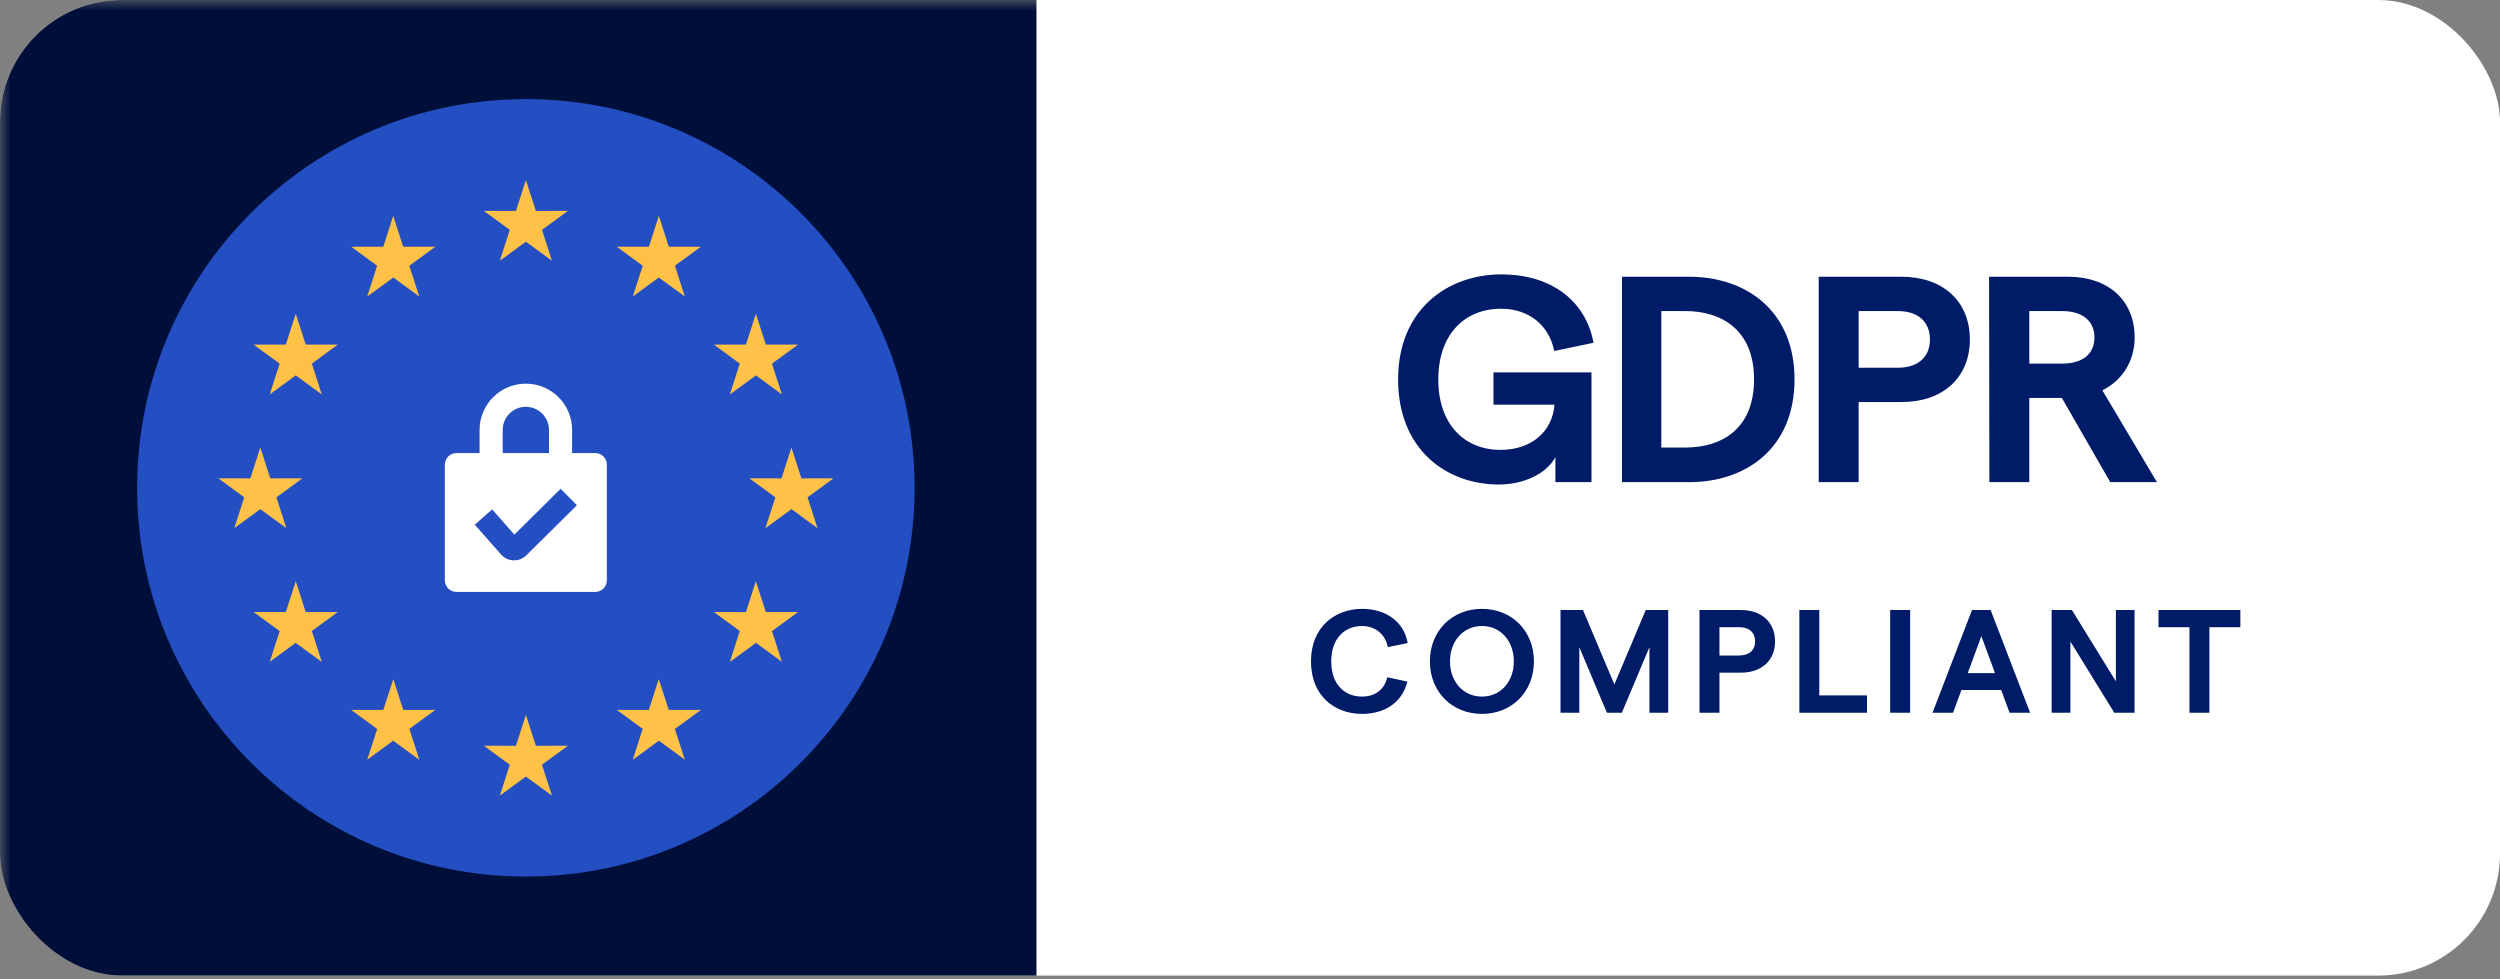
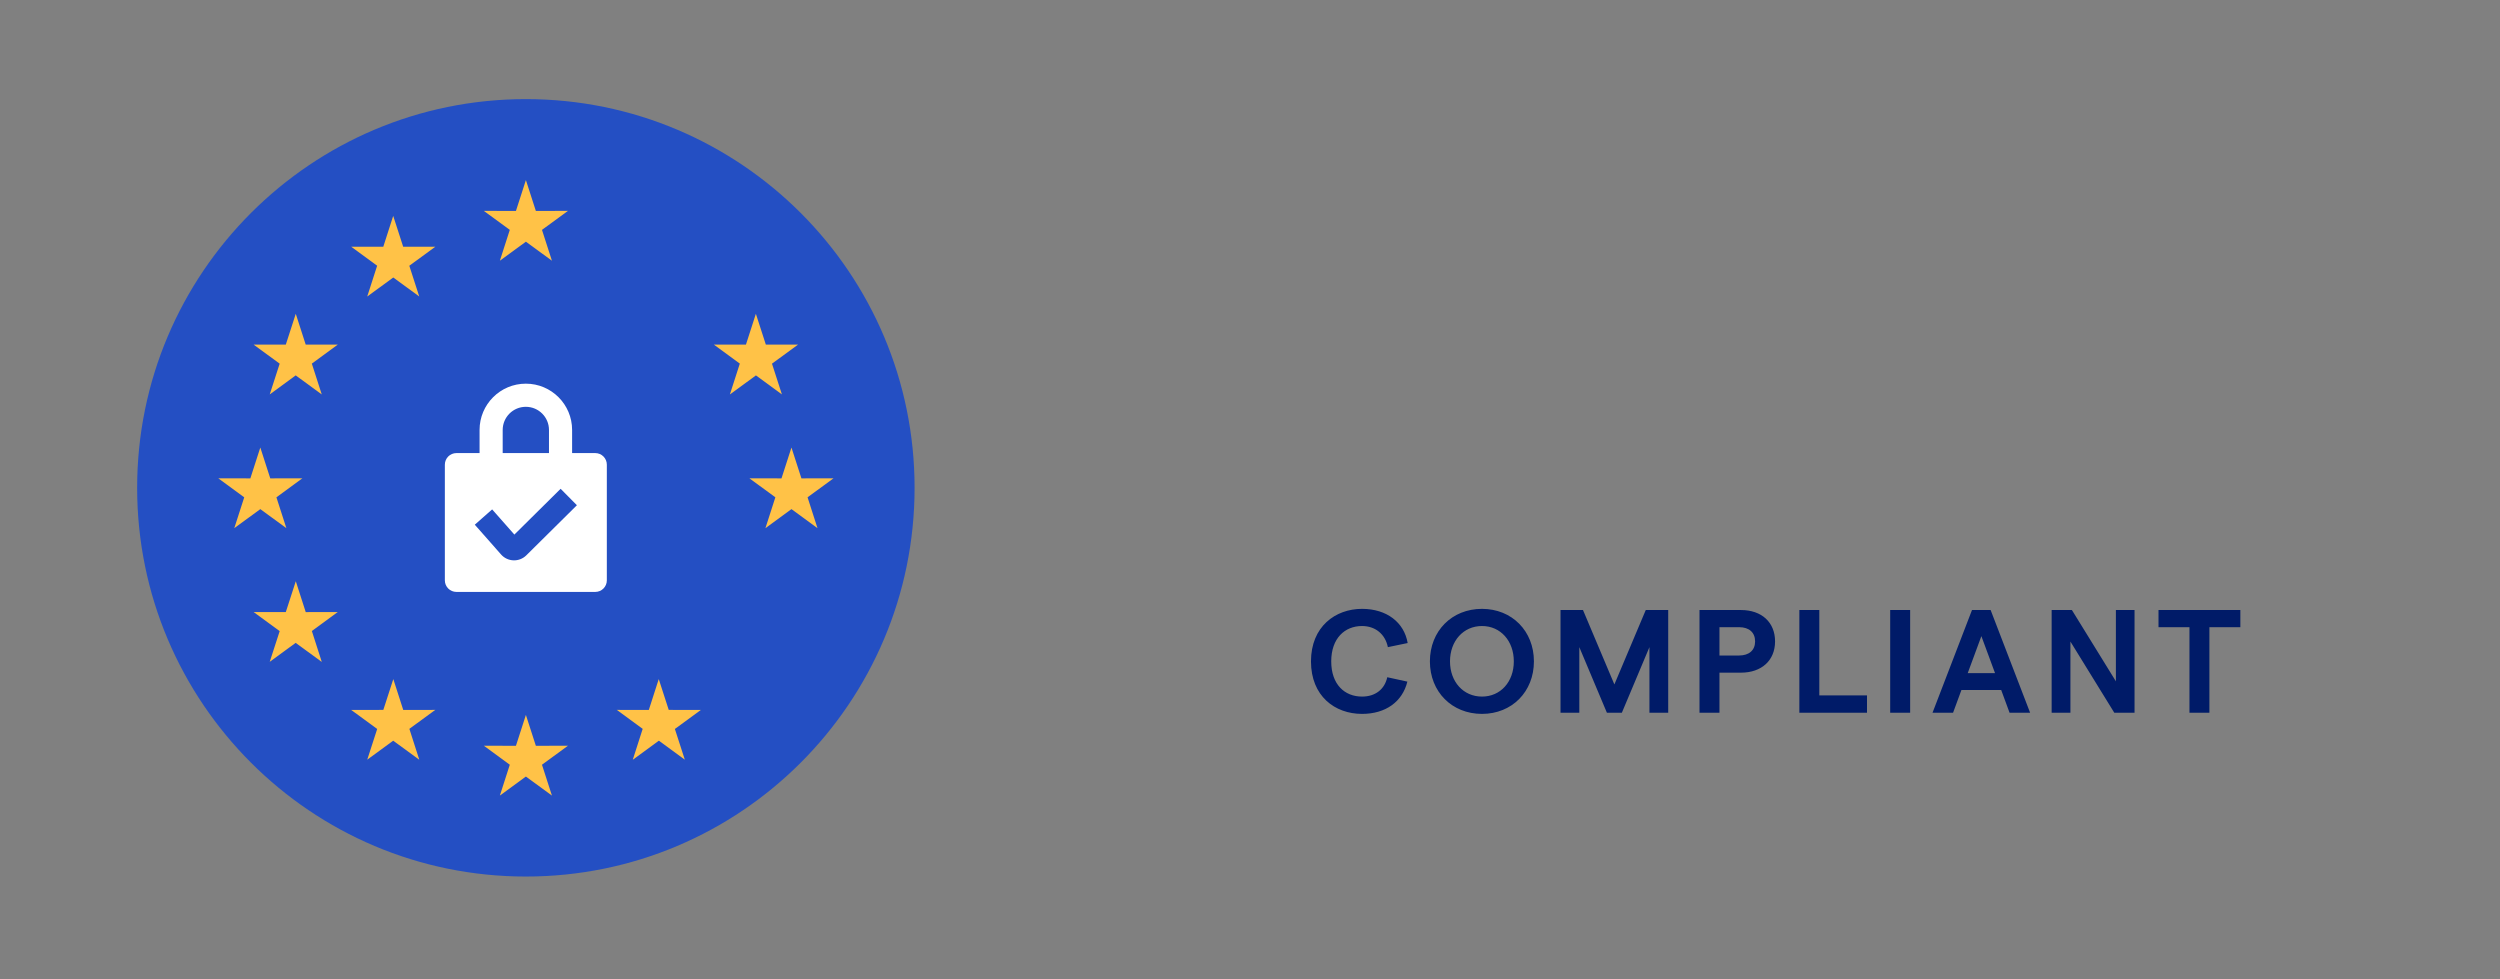
<svg xmlns="http://www.w3.org/2000/svg" width="120" height="47" viewBox="0 0 120 47" fill="none">
  <rect x="0" y="0" width="120" height="47" fill="#808080" stroke="none" />
  <g clip-path="url(#clip0_2146_2258)">
    <mask id="mask0_2146_2258" style="mask-type:luminance" maskUnits="userSpaceOnUse" x="0" y="0" width="65" height="105">
      <path d="M64.39 0.001H0V104.635H64.39V0.001Z" fill="white" />
    </mask>
    <g mask="url(#mask0_2146_2258)">
-       <path d="M49.756 0.001H0V46.83H49.756V0.001Z" fill="#000F3A" />
      <path d="M43.9 23.415C43.9 13.111 35.546 4.757 25.241 4.757C14.937 4.757 6.583 13.111 6.583 23.415C6.583 33.72 14.937 42.074 25.241 42.074C35.546 42.074 43.9 33.72 43.9 23.415Z" fill="#244FC3" />
      <path d="M23.233 10.122L24.765 10.125L25.243 8.644L25.721 10.125L27.253 10.122L27.264 10.12L27.261 10.122H27.264L27.256 10.127L26.015 11.034L26.492 12.513L26.489 12.509L26.491 12.514L25.243 11.601L23.995 12.514L23.997 12.509L23.994 12.513L24.47 11.034L23.23 10.127L23.222 10.122H23.224L23.222 10.12L23.233 10.122Z" fill="#FFC247" />
      <path d="M25.243 34.317L24.765 35.798L23.233 35.795L23.222 35.793L23.224 35.795H23.222L23.23 35.799L24.47 36.707L23.994 38.186L23.997 38.182L23.995 38.187L25.243 37.274L26.491 38.187L26.489 38.182L26.492 38.186L26.015 36.707L27.256 35.799L27.264 35.795H27.261L27.264 35.793L27.253 35.795L25.721 35.798L25.243 34.317Z" fill="#FFC247" />
      <path d="M12.495 21.481L12.017 22.962L10.486 22.959L10.474 22.957L10.477 22.959H10.474L10.483 22.963L11.723 23.871L11.246 25.35L11.25 25.346L11.247 25.351L12.495 24.438L13.744 25.351L13.741 25.346L13.745 25.35L13.268 23.871L14.508 22.963L14.517 22.959H14.514L14.517 22.957L14.505 22.959L12.973 22.962L12.495 21.481Z" fill="#FFC247" />
      <path d="M17.628 14.233L18.877 13.32L20.119 14.228L20.125 14.235L20.124 14.232L20.126 14.233L20.122 14.227L19.647 12.756L20.895 11.844L20.896 11.843L20.897 11.842L20.892 11.843L19.352 11.842L18.874 10.363L18.398 11.843L16.861 11.842L16.855 11.841L16.856 11.842H16.855L16.859 11.844L18.103 12.754L17.627 14.232L17.63 14.229L17.628 14.233Z" fill="#FFC247" />
      <path d="M15.444 18.932L14.968 17.453L16.212 16.543L16.216 16.541H16.215L16.216 16.54L16.21 16.541L14.674 16.542L14.197 15.062L13.719 16.541L12.179 16.542L12.174 16.542L13.424 17.456L12.949 18.926L12.945 18.933L12.947 18.931L12.946 18.934L12.952 18.928L14.194 18.019L15.443 18.933L15.441 18.928L15.444 18.932Z" fill="#FFC247" />
      <path d="M16.2 29.378L14.675 29.381L14.198 27.899L13.719 29.378L12.18 29.38L12.174 29.379L13.425 30.293L12.95 31.758L12.944 31.77L12.947 31.767L12.946 31.771L12.956 31.761L14.192 30.857L15.441 31.77L15.435 31.758L15.444 31.767L14.969 30.288L16.204 29.384L16.216 29.378H16.213L16.216 29.375L16.2 29.378Z" fill="#FFC247" />
      <path d="M20.881 34.075L19.356 34.078L18.879 32.596L18.4 34.075L16.861 34.077L16.855 34.076L18.105 34.99L17.631 36.455L17.625 36.466L17.628 36.464L17.627 36.468L17.637 36.458L18.873 35.553L20.122 36.466L20.116 36.454L20.125 36.464L19.65 34.985L20.885 34.08L20.897 34.075H20.893L20.897 34.072L20.881 34.075Z" fill="#FFC247" />
      <path d="M37.99 21.481L38.468 22.962L40 22.959L40.011 22.957L40.008 22.959H40.011L40.003 22.963L38.763 23.871L39.239 25.35L39.236 25.346L39.238 25.351L37.99 24.438L36.742 25.351L36.744 25.346L36.741 25.35L37.217 23.871L35.977 22.963L35.969 22.959H35.972L35.969 22.957L35.98 22.959L37.512 22.962L37.99 21.481Z" fill="#FFC247" />
-       <path d="M32.871 14.233L31.622 13.32L30.38 14.228L30.374 14.235L30.375 14.232L30.373 14.233L30.377 14.227L30.852 12.756L29.604 11.844L29.602 11.842L29.607 11.843L31.147 11.842L31.625 10.363L32.101 11.843L33.638 11.842L33.644 11.841L33.643 11.842H33.644L33.64 11.844L32.396 12.754L32.872 14.232L32.869 14.229L32.871 14.233Z" fill="#FFC247" />
      <path d="M35.035 18.932L35.511 17.453L34.267 16.543L34.263 16.541H34.264L34.263 16.54L34.269 16.541L35.805 16.542L36.282 15.062L36.76 16.541L38.3 16.542L38.305 16.542L37.055 17.456L37.53 18.926L37.534 18.933L37.532 18.931L37.533 18.934L37.527 18.928L36.285 18.019L35.036 18.933L35.038 18.928L35.035 18.932Z" fill="#FFC247" />
-       <path d="M34.279 29.378L35.804 29.382L36.28 27.899L36.76 29.378L38.298 29.38L38.305 29.379L37.054 30.293L37.528 31.758L37.535 31.77L37.532 31.767L37.533 31.771L37.522 31.761L36.287 30.857L35.037 31.77L35.044 31.758L35.035 31.767L35.51 30.288L34.274 29.384L34.263 29.378H34.266L34.263 29.375L34.279 29.378Z" fill="#FFC247" />
      <path d="M29.618 34.075L31.143 34.078L31.62 32.596L32.099 34.075L33.638 34.077L33.644 34.076L32.394 34.99L32.868 36.455L32.874 36.466L32.871 36.464L32.872 36.468L32.862 36.458L31.626 35.553L30.377 36.466L30.383 36.454L30.374 36.464L30.849 34.985L29.614 34.08L29.602 34.075H29.606L29.602 34.072L29.618 34.075Z" fill="#FFC247" />
      <path fill-rule="evenodd" clip-rule="evenodd" d="M23.019 20.638C23.019 19.411 24.013 18.416 25.24 18.416C26.467 18.416 27.461 19.411 27.461 20.638V21.748H28.573C28.879 21.748 29.128 21.997 29.128 22.304V27.857C29.128 28.164 28.879 28.412 28.573 28.412H21.909C21.602 28.412 21.353 28.164 21.353 27.857V22.304C21.353 21.997 21.602 21.748 21.909 21.748H23.019V20.638ZM26.351 20.638V21.748H24.129V20.638C24.129 20.024 24.627 19.527 25.24 19.527C25.853 19.527 26.351 20.024 26.351 20.638ZM23.158 25.602L22.79 25.186L23.623 24.451L23.991 24.867L24.69 25.66L26.515 23.853L26.91 23.462L27.691 24.251L27.297 24.642L25.263 26.656C24.922 26.993 24.369 26.975 24.052 26.616L23.158 25.602Z" fill="white" />
    </g>
-     <path d="M119.999 0H49.755V46.83H119.999V0Z" fill="white" />
-     <path d="M71.94 23.256C69.433 23.256 67.109 21.58 67.109 18.213C67.109 14.847 69.489 13.171 72.067 13.171C74.433 13.171 76.109 14.41 76.49 16.453L74.602 16.847C74.363 15.608 73.377 14.819 72.053 14.819C70.292 14.819 69.038 16.058 69.038 18.213C69.038 20.369 70.292 21.594 72.025 21.594C73.518 21.594 74.518 20.707 74.616 19.425H71.686V17.875H76.391V23.143H74.659V21.946C74.222 22.749 73.137 23.256 71.94 23.256ZM77.855 23.143V13.284H81.081C83.799 13.284 86.137 14.903 86.137 18.213C86.137 21.523 83.799 23.143 81.081 23.143H77.855ZM79.743 21.481H80.912C82.602 21.481 84.194 20.622 84.194 18.213C84.194 15.805 82.602 14.932 80.912 14.932H79.743V21.481ZM87.299 23.143V13.284H91.271C93.271 13.284 94.553 14.467 94.553 16.298C94.553 18.115 93.271 19.298 91.271 19.298H89.214V23.143H87.299ZM89.214 17.65H91.102C92.06 17.65 92.637 17.143 92.637 16.298C92.637 15.439 92.06 14.932 91.102 14.932H89.214V17.65ZM95.49 23.143L95.476 13.284H99.279C101.209 13.284 102.463 14.425 102.463 16.199C102.463 17.312 101.885 18.256 100.913 18.735L103.533 23.143H101.293L98.969 19.101H97.406V23.143H95.49ZM97.406 17.453H98.983C99.969 17.453 100.533 16.988 100.533 16.199C100.533 15.411 99.969 14.932 98.983 14.932H97.406V17.453Z" fill="#001B68" />
    <path d="M65.378 34.267C64.075 34.267 62.927 33.415 62.927 31.746C62.927 30.077 64.096 29.225 65.378 29.225C66.561 29.225 67.399 29.872 67.568 30.866L66.618 31.063C66.491 30.436 66.012 30.049 65.378 30.049C64.547 30.049 63.899 30.64 63.899 31.746C63.899 32.852 64.54 33.436 65.378 33.436C66.019 33.436 66.463 33.084 66.589 32.507L67.554 32.718C67.315 33.683 66.512 34.267 65.378 34.267ZM71.135 34.267C69.691 34.267 68.635 33.204 68.635 31.746C68.635 30.288 69.691 29.225 71.135 29.225C72.572 29.225 73.628 30.288 73.628 31.746C73.628 33.204 72.572 34.267 71.135 34.267ZM69.6 31.746C69.6 32.725 70.241 33.436 71.135 33.436C72.03 33.436 72.663 32.725 72.663 31.746C72.663 30.767 72.03 30.049 71.135 30.049C70.241 30.049 69.6 30.767 69.6 31.746ZM74.905 34.211V29.281H75.983L77.49 32.852L78.997 29.281H80.074V34.211H79.173V31.063L77.849 34.211H77.131L75.807 31.063V34.211H74.905ZM81.576 34.211V29.281H83.562C84.562 29.281 85.203 29.872 85.203 30.788C85.203 31.697 84.562 32.288 83.562 32.288H82.534V34.211H81.576ZM82.534 31.464H83.478C83.956 31.464 84.245 31.211 84.245 30.788C84.245 30.358 83.956 30.105 83.478 30.105H82.534V31.464ZM86.369 34.211V29.281H87.327V33.38H89.616V34.211H86.369ZM90.729 34.211V29.281H91.687V34.211H90.729ZM95.106 30.535L94.451 32.309H95.761L95.106 30.535ZM92.761 34.211L94.656 29.281H95.55L97.445 34.211H96.459L96.057 33.119H94.149L93.747 34.211H92.761ZM98.479 34.211V29.281H99.451L101.563 32.704V29.281H102.458V34.211H101.486L99.38 30.795V34.211H98.479ZM105.094 34.211V30.105H103.608V29.281H107.537V30.105H106.051V34.211H105.094Z" fill="#001B68" />
  </g>
  <defs>
    <clipPath id="clip0_2146_2258">
      <rect width="120" height="46.829" rx="5.854" fill="white" />
    </clipPath>
  </defs>
</svg>